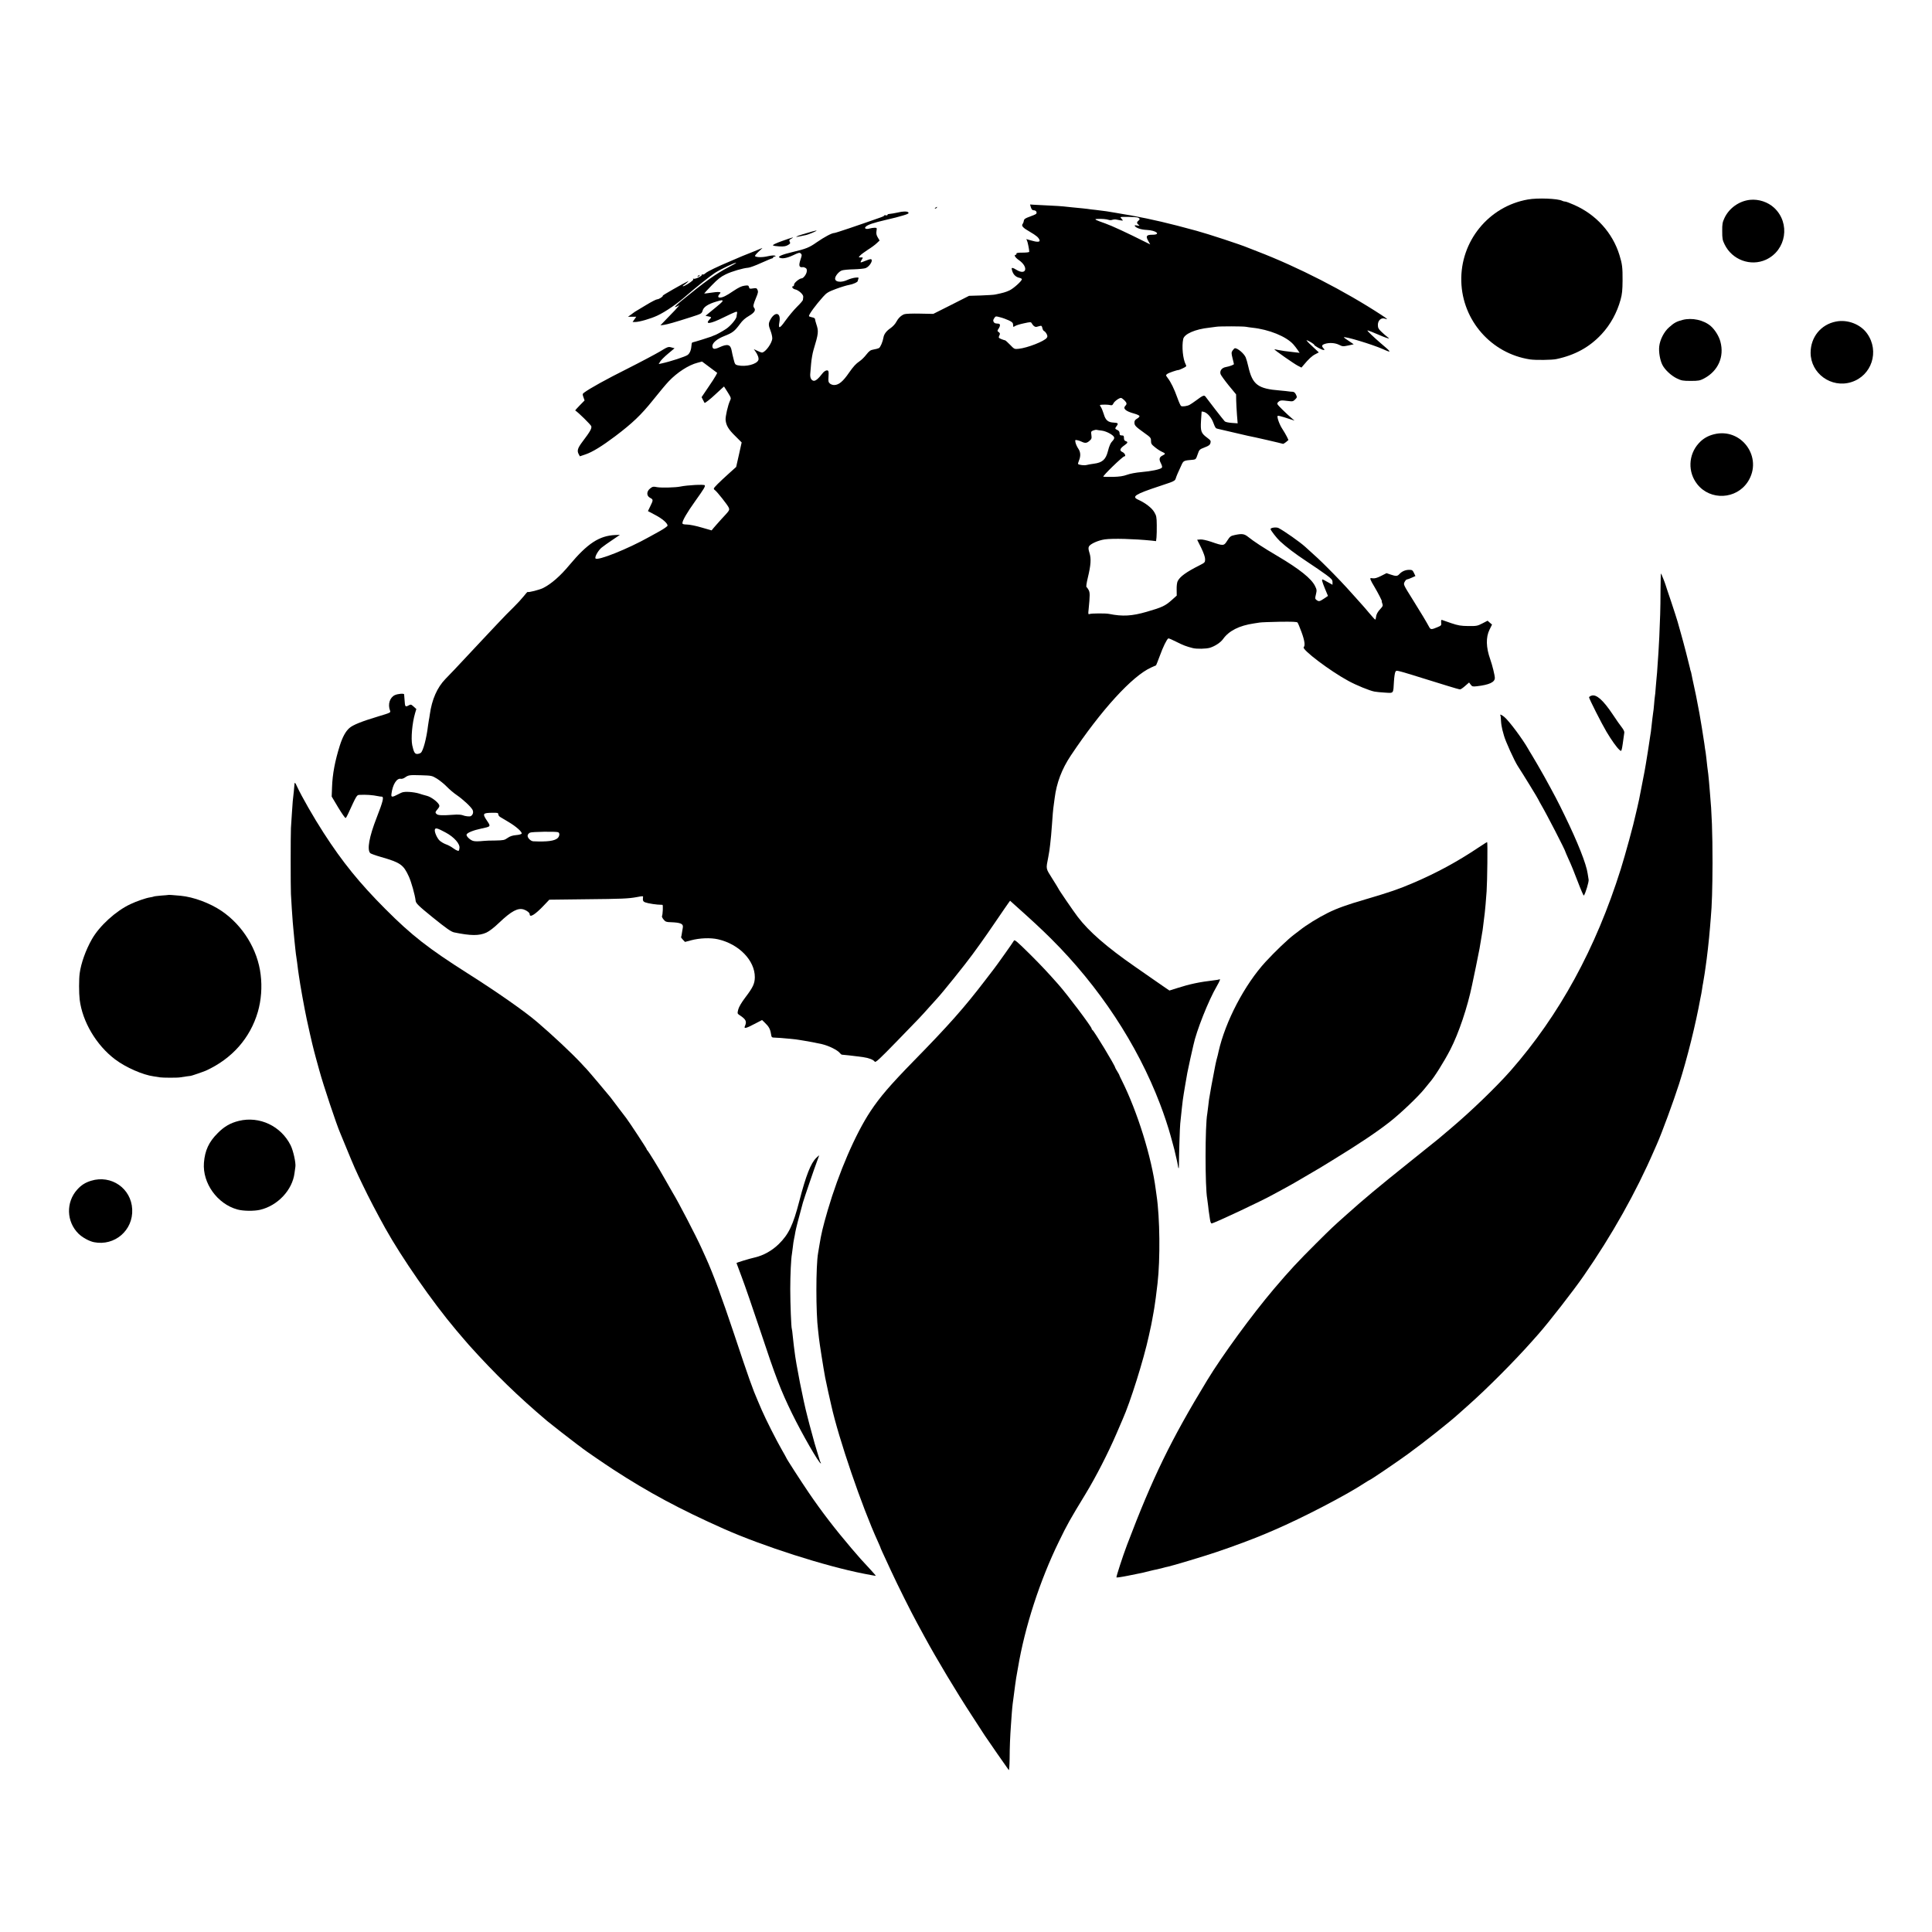
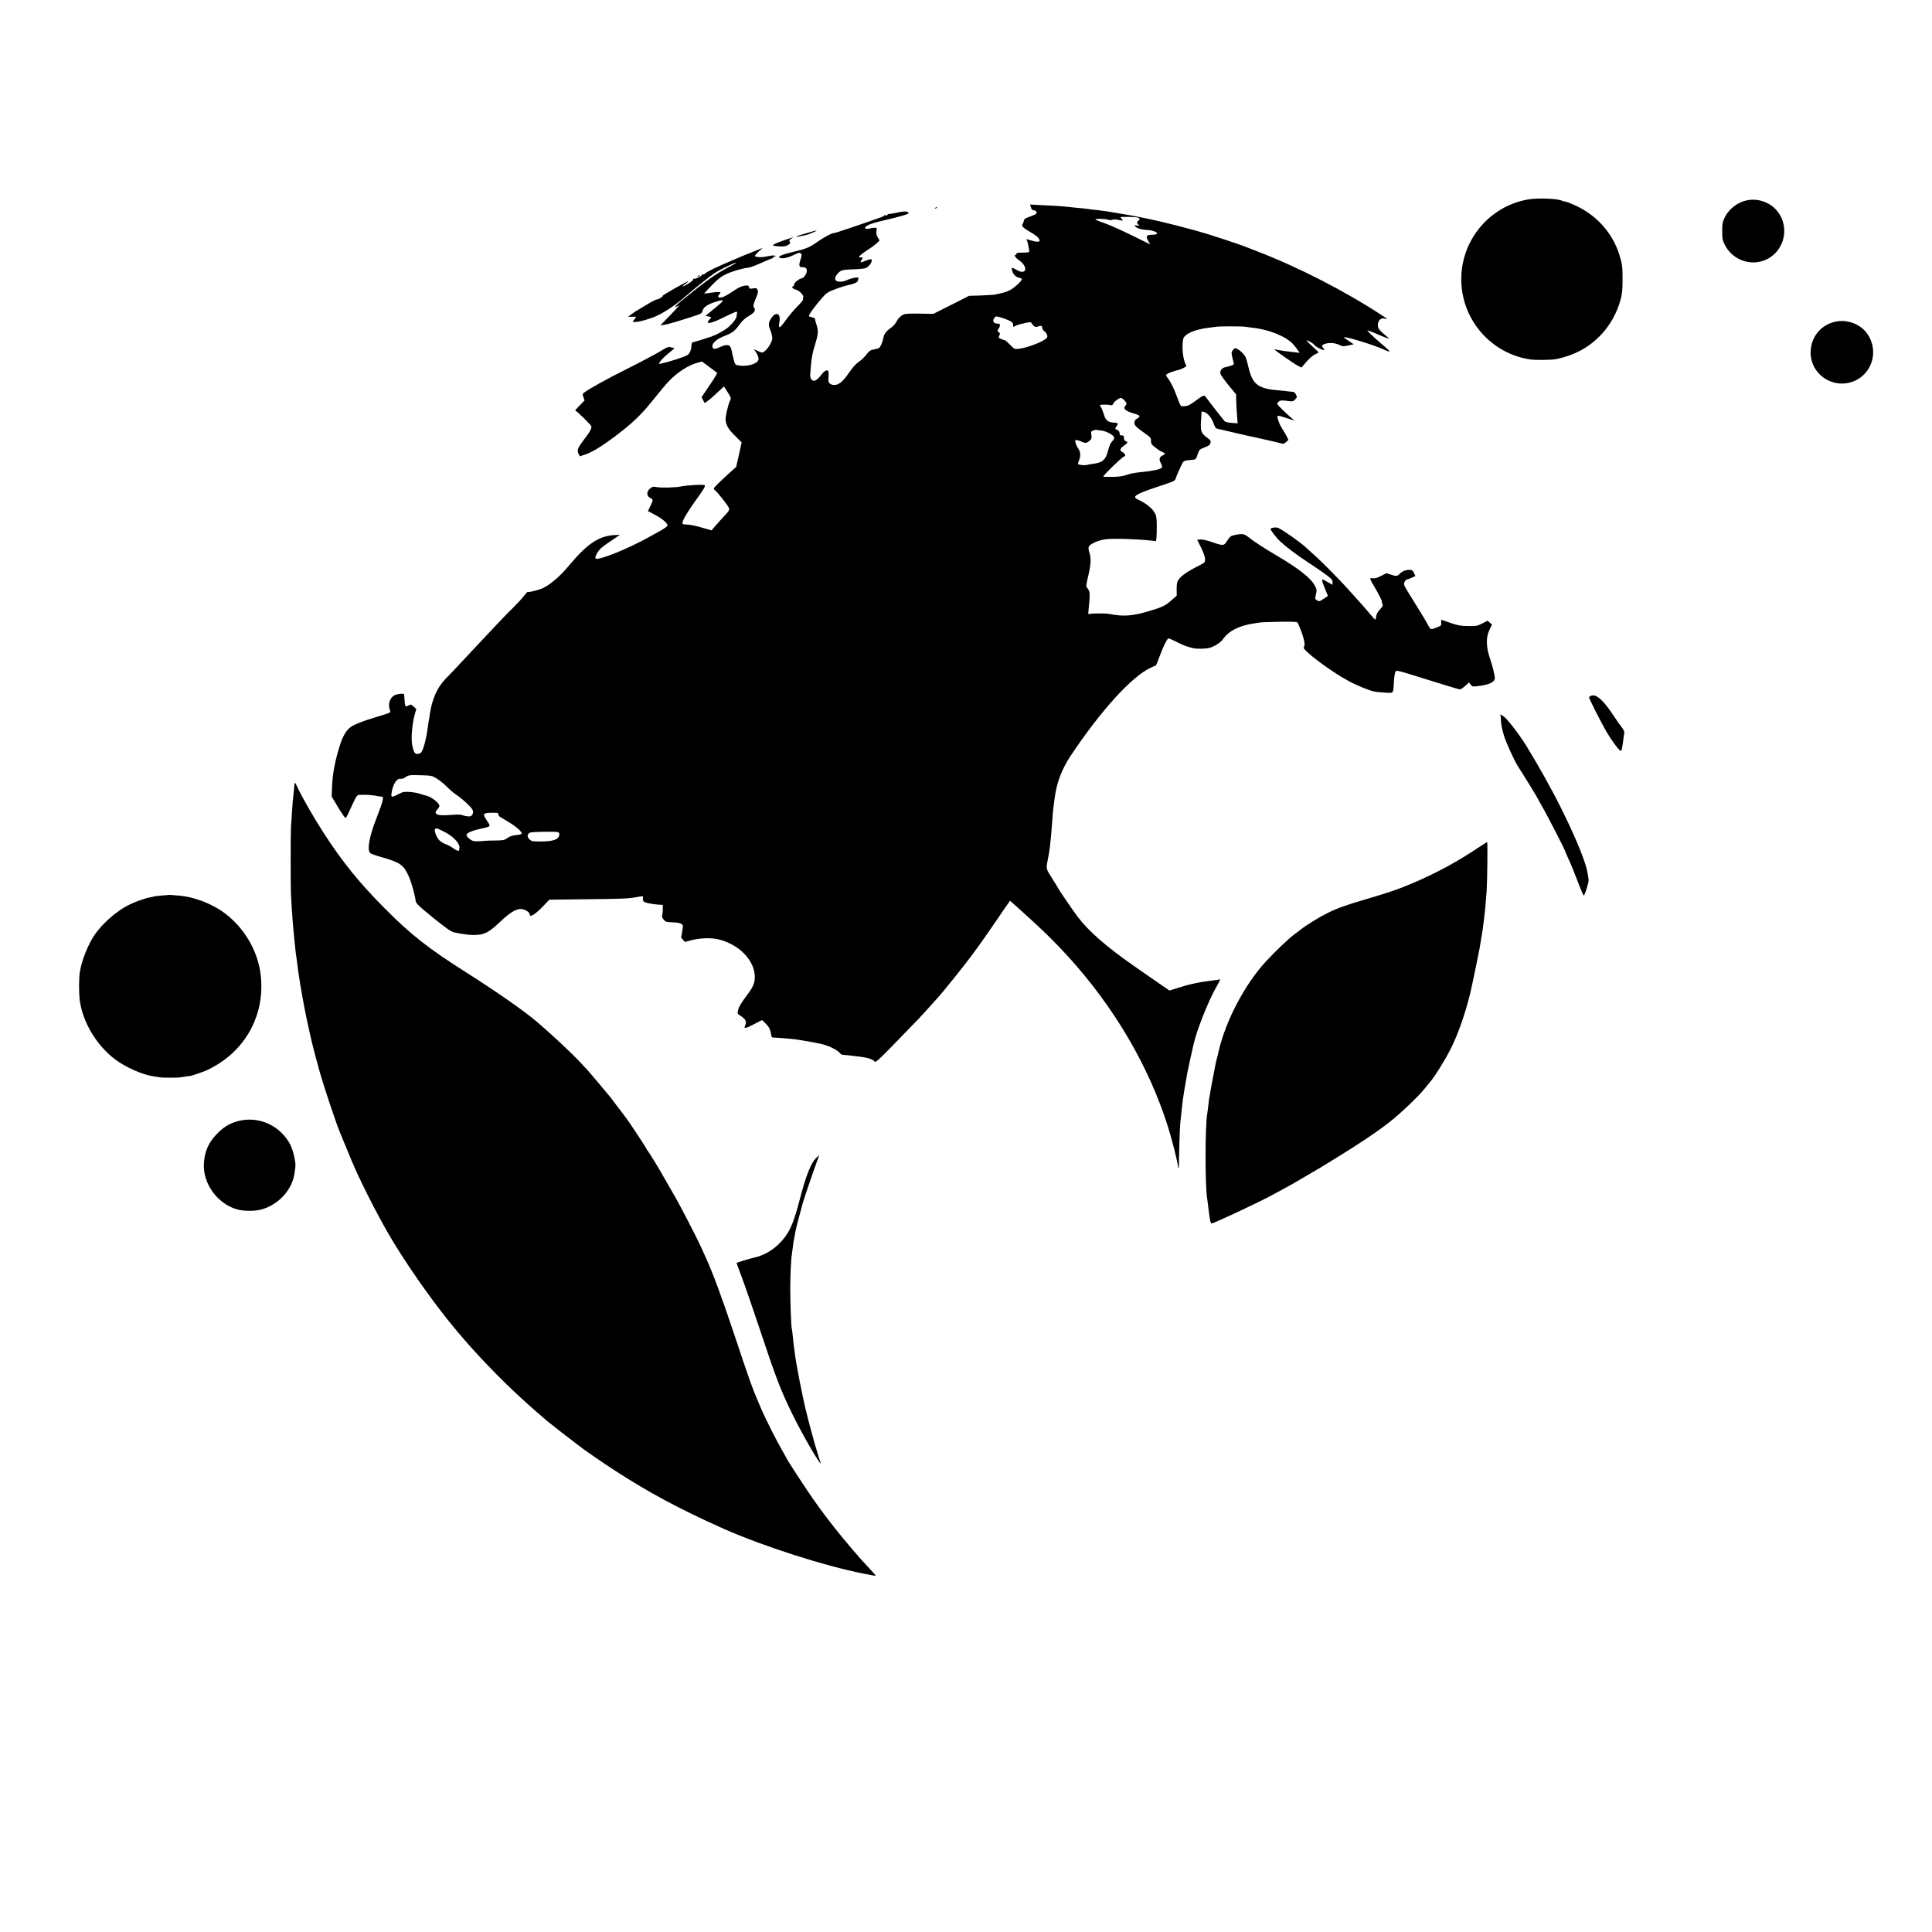
<svg xmlns="http://www.w3.org/2000/svg" version="1.0" width="2214pt" height="2214pt" viewBox="0 0 2214 2214" preserveAspectRatio="xMidYMid meet">
  <g transform="translate(0,2214) scale(0.1,-0.1)" fill="#000000" stroke="none">
    <path d="M17509 19854 c-450 -79 -776 -480 -763 -939 12 -449 345 -827 789 -894 63 -9 249 -7 300 4 214 45 382 138 519 286 101 109 176 245 217 394 18 64 22 109 23 220 1 150 -4 190 -36 293 -78 253 -266 462 -517 573 -47 21 -94 39 -104 39 -10 0 -26 4 -35 9 -49 26 -282 35 -393 15z" />
    <path d="M20055 19850 c-125 -13 -240 -95 -293 -208 -23 -49 -27 -70 -26 -152 0 -84 3 -102 28 -152 86 -176 297 -254 473 -174 234 108 283 419 94 595 -72 66 -176 101 -276 91z" />
    <path d="M11814 19763 c8 -25 17 -33 34 -33 25 0 40 -26 25 -41 -6 -6 -39 -20 -73 -32 -51 -18 -64 -27 -67 -46 -2 -14 -8 -30 -13 -36 -19 -22 2 -46 80 -90 78 -46 102 -66 113 -97 8 -23 -30 -24 -99 -3 -27 8 -50 15 -52 15 -1 0 2 -8 7 -17 8 -16 25 -100 26 -128 0 -6 -32 -10 -75 -10 -55 0 -74 -3 -72 -12 1 -7 -2 -13 -8 -13 -25 0 -6 -32 35 -60 115 -79 88 -183 -29 -111 -38 24 -55 27 -52 9 10 -57 41 -92 89 -102 15 -3 27 -10 27 -16 0 -20 -95 -106 -142 -128 -43 -20 -71 -28 -163 -47 -16 -4 -91 -8 -165 -11 l-135 -4 -205 -104 -205 -103 -153 3 c-90 2 -163 -1 -180 -7 -37 -14 -70 -47 -93 -91 -10 -20 -38 -50 -62 -67 -49 -33 -77 -70 -83 -109 -8 -48 -35 -112 -52 -121 -10 -5 -36 -12 -60 -16 -36 -6 -50 -15 -84 -58 -22 -29 -57 -63 -77 -76 -44 -30 -70 -59 -121 -131 -69 -101 -117 -141 -169 -142 -17 -1 -40 7 -51 17 -17 15 -19 27 -16 72 3 30 2 61 -1 69 -8 20 -43 8 -68 -25 -49 -64 -82 -90 -104 -84 -26 7 -39 36 -36 78 2 17 6 70 10 118 4 48 16 118 27 155 58 192 61 214 32 300 -8 23 -14 49 -14 56 0 8 -15 17 -35 20 -19 4 -35 10 -35 14 0 21 78 127 162 221 41 46 59 57 150 91 57 21 123 41 148 45 44 7 100 32 100 46 0 4 3 15 7 25 5 15 1 16 -38 12 -24 -3 -62 -14 -84 -24 -73 -35 -145 -28 -145 14 0 29 44 82 78 93 17 6 80 12 140 13 59 2 119 8 133 14 49 20 93 102 55 102 -8 0 -36 -9 -62 -20 -26 -11 -49 -19 -51 -16 -3 2 3 16 12 30 17 26 17 26 -10 26 -28 0 -28 0 -9 21 10 12 51 42 89 67 39 24 85 58 102 75 l33 31 -21 35 c-16 26 -19 45 -15 73 6 36 5 38 -21 38 -16 0 -42 -4 -59 -9 -39 -11 -64 1 -43 21 23 23 89 45 230 78 74 16 164 40 202 52 56 17 65 23 55 35 -11 13 -65 12 -118 -2 -19 -5 -91 -17 -107 -18 -7 0 -13 -5 -13 -10 0 -5 -9 -7 -21 -4 -12 3 -18 3 -14 -1 3 -3 -16 -14 -42 -23 -269 -95 -518 -179 -532 -179 -29 0 -114 -46 -201 -106 -86 -61 -124 -76 -281 -113 -114 -27 -167 -50 -148 -62 28 -18 86 -8 158 26 65 31 74 33 88 20 13 -14 13 -20 -1 -62 -27 -78 -20 -102 27 -94 4 1 16 -3 27 -9 14 -7 18 -18 15 -42 -4 -32 -39 -78 -59 -78 -24 0 -86 -51 -86 -70 0 -11 -4 -20 -10 -20 -23 0 -8 -29 18 -35 44 -9 100 -60 97 -87 -1 -13 -3 -28 -4 -35 0 -7 -31 -43 -69 -80 -37 -37 -96 -108 -131 -157 -68 -96 -84 -99 -69 -15 20 110 -53 124 -107 20 -20 -39 -19 -60 5 -121 11 -28 20 -67 20 -86 0 -53 -79 -163 -118 -164 -7 0 -31 9 -53 20 l-41 19 16 -22 c29 -40 44 -80 37 -102 -17 -49 -144 -82 -237 -61 -29 7 -33 12 -47 69 -9 34 -19 78 -22 97 -13 73 -46 83 -139 41 -56 -26 -78 -24 -82 6 -6 40 48 88 141 124 91 36 114 54 176 138 27 38 59 66 102 91 63 37 81 66 58 94 -13 16 -9 37 24 116 22 52 25 68 16 88 -10 21 -15 23 -52 17 -36 -6 -41 -5 -46 15 -5 20 -10 22 -52 16 -33 -4 -69 -22 -126 -60 -84 -57 -123 -76 -156 -76 -23 0 -25 17 -2 42 10 11 12 18 5 19 -7 1 -18 2 -24 3 -7 1 -46 -3 -85 -9 -40 -6 -73 -10 -73 -8 0 2 39 45 87 94 69 71 103 98 159 125 72 35 201 72 258 76 17 1 84 25 149 55 65 29 122 53 128 53 5 0 9 5 9 10 0 6 8 10 18 10 14 1 15 2 2 10 -10 5 -40 3 -80 -6 -62 -15 -133 -14 -148 1 -4 4 16 28 43 53 28 25 46 43 40 40 -5 -3 -53 -22 -105 -43 -52 -20 -108 -43 -125 -50 -16 -7 -73 -31 -126 -54 -164 -69 -273 -122 -296 -143 -12 -12 -27 -17 -34 -13 -7 5 -10 4 -6 -2 9 -14 -80 -56 -96 -47 -7 4 -9 4 -5 -1 4 -4 2 -12 -5 -19 -26 -25 -94 -66 -108 -66 -9 1 -7 4 6 12 21 12 67 54 50 46 -68 -33 -294 -162 -290 -166 8 -8 -43 -42 -64 -42 -11 0 -69 -30 -128 -66 -60 -36 -117 -71 -128 -77 -11 -7 -22 -15 -25 -18 -3 -3 -16 -13 -30 -22 l-24 -17 47 0 48 0 -21 -30 -21 -30 29 0 c48 0 177 37 254 73 96 45 228 136 332 228 90 79 279 230 329 262 71 45 235 123 243 115 1 -2 -36 -24 -84 -48 -151 -79 -270 -164 -550 -393 -71 -59 -87 -81 -40 -56 l23 12 -20 -24 c-11 -13 -25 -28 -30 -34 -6 -5 -46 -47 -89 -92 l-78 -81 39 5 c41 6 121 28 311 89 121 39 123 39 134 76 12 41 63 74 157 102 64 19 71 19 71 6 0 -8 -22 -28 -156 -137 l-39 -32 33 -7 c38 -8 38 -8 12 -36 -55 -59 11 -50 155 21 66 33 130 62 143 66 19 5 21 3 18 -17 -3 -13 -5 -28 -5 -34 -2 -29 -69 -109 -120 -143 -47 -31 -121 -72 -141 -76 -3 -1 -17 -7 -31 -13 -23 -9 -185 -60 -214 -66 -5 -1 -10 -13 -10 -27 -4 -58 -18 -95 -44 -116 -24 -19 -201 -77 -300 -98 l-33 -7 17 28 c9 16 50 57 91 91 l74 62 -37 10 c-34 10 -42 7 -132 -48 -53 -31 -220 -120 -371 -196 -244 -122 -433 -227 -496 -274 -20 -15 -20 -19 -8 -53 l13 -37 -55 -56 c-31 -31 -54 -58 -52 -59 31 -18 180 -164 184 -181 6 -26 -13 -60 -100 -175 -58 -77 -66 -106 -43 -147 l12 -22 65 22 c79 27 187 93 340 208 198 150 296 243 433 414 70 88 151 185 181 216 96 101 227 186 329 212 l52 14 87 -65 87 -65 -16 -31 c-9 -17 -49 -80 -90 -139 l-73 -108 16 -32 c9 -18 17 -33 18 -34 4 -5 72 48 121 95 28 26 62 57 76 70 l26 23 42 -66 c40 -65 41 -67 26 -98 -24 -52 -53 -180 -50 -219 6 -64 34 -110 110 -184 l74 -74 -31 -140 -32 -141 -80 -72 c-115 -104 -176 -164 -176 -176 0 -5 6 -14 13 -18 21 -13 148 -173 158 -200 11 -30 12 -29 -86 -134 -38 -43 -79 -88 -90 -102 l-20 -25 -115 33 c-63 19 -139 34 -167 34 -41 1 -53 5 -53 16 0 30 53 121 145 250 102 143 119 171 111 184 -8 12 -200 2 -281 -15 -52 -11 -216 -15 -262 -7 -47 9 -54 8 -82 -14 -44 -34 -44 -86 -1 -108 37 -19 37 -25 2 -96 l-27 -56 83 -44 c81 -42 142 -95 142 -122 0 -7 -39 -35 -87 -62 -49 -27 -104 -57 -123 -68 -244 -137 -596 -278 -616 -246 -11 18 34 96 72 125 21 17 77 57 124 88 l84 57 -54 -2 c-182 -8 -317 -96 -523 -342 -106 -128 -209 -218 -304 -266 -41 -20 -168 -53 -176 -44 -2 2 -23 -20 -45 -49 -23 -29 -74 -85 -114 -124 -40 -38 -128 -128 -195 -200 -66 -71 -144 -154 -173 -184 -66 -70 -263 -280 -313 -334 -21 -22 -67 -70 -102 -106 -96 -99 -156 -236 -180 -410 -3 -25 -8 -52 -10 -60 -2 -8 -6 -37 -10 -65 -17 -145 -56 -292 -83 -312 -9 -7 -28 -13 -42 -13 -27 0 -39 22 -56 100 -16 79 -1 251 32 365 l15 50 -31 28 c-29 26 -32 27 -60 12 -36 -19 -39 -15 -44 65 -2 30 -5 58 -5 63 -2 13 -72 7 -107 -9 -58 -28 -82 -106 -54 -178 8 -22 4 -24 -133 -65 -193 -58 -292 -98 -332 -133 -44 -38 -79 -102 -111 -202 -55 -176 -84 -325 -89 -476 l-4 -108 75 -126 c42 -69 80 -124 85 -120 5 3 19 26 30 52 93 203 98 212 126 213 81 4 150 -1 218 -15 11 -3 28 -5 39 -5 28 -1 17 -50 -58 -242 -85 -217 -112 -366 -73 -406 7 -6 61 -26 121 -43 226 -65 259 -89 321 -224 29 -64 70 -210 78 -278 3 -30 33 -59 197 -192 155 -125 210 -164 245 -171 189 -39 286 -40 369 -2 34 16 88 57 148 115 139 132 214 172 282 149 35 -12 66 -37 66 -54 0 -43 64 -3 165 104 l60 63 415 5 c420 4 491 7 589 25 69 13 72 13 70 -2 -6 -47 1 -55 59 -68 31 -7 80 -14 107 -16 28 -1 53 -3 57 -3 8 -1 3 -115 -6 -129 -3 -6 5 -23 19 -40 21 -25 31 -29 82 -30 112 -4 146 -18 138 -61 -2 -14 -7 -44 -11 -66 -3 -22 -7 -42 -9 -44 -2 -2 7 -15 20 -29 l25 -26 67 18 c101 27 224 32 312 12 240 -55 422 -243 421 -435 -1 -72 -21 -116 -108 -230 -46 -61 -74 -109 -82 -139 -11 -44 -10 -48 11 -62 79 -52 90 -74 64 -132 -12 -29 17 -22 111 28 l87 45 34 -33 c43 -41 59 -70 68 -125 7 -42 7 -43 48 -44 48 -2 63 -3 171 -13 43 -4 88 -9 100 -12 11 -2 38 -6 61 -10 37 -5 150 -27 203 -39 81 -19 182 -69 209 -105 6 -8 15 -15 20 -16 14 0 147 -15 173 -19 14 -2 48 -6 75 -10 60 -8 114 -29 129 -51 10 -13 51 25 258 238 265 272 270 278 368 388 36 40 74 82 85 94 58 61 329 398 408 507 9 13 50 69 90 124 40 55 126 179 191 275 66 96 126 185 135 196 l16 22 40 -36 c215 -192 312 -282 429 -398 552 -549 987 -1208 1249 -1894 46 -119 97 -274 123 -370 9 -30 22 -80 30 -110 9 -30 17 -66 20 -80 3 -14 9 -41 14 -60 5 -19 12 -53 16 -75 8 -55 14 -57 14 -4 0 92 10 436 15 474 2 22 6 65 10 95 3 30 7 69 9 85 2 17 7 55 10 86 4 31 16 107 27 170 11 63 22 128 25 144 3 17 19 91 35 165 17 74 32 144 35 154 33 160 174 515 268 675 34 59 45 87 29 78 -5 -3 -33 -8 -63 -11 -164 -19 -280 -44 -417 -88 l-92 -29 -73 50 c-40 28 -80 56 -88 61 -12 9 -159 111 -233 162 -323 224 -529 403 -658 573 -48 63 -219 313 -219 320 0 2 -32 54 -71 116 -77 123 -74 105 -46 249 8 41 18 104 21 140 4 36 9 83 11 105 2 22 7 78 10 125 6 94 13 177 21 230 3 19 7 53 10 75 22 174 82 333 185 487 349 523 704 911 919 1008 30 13 57 25 58 26 2 1 21 51 43 109 36 100 79 188 97 199 5 3 46 -15 93 -39 72 -37 116 -54 189 -72 44 -11 151 -9 195 4 58 18 122 60 150 99 68 96 186 155 355 180 19 3 49 7 65 10 17 3 119 7 227 9 148 2 200 0 207 -9 6 -7 26 -56 46 -110 36 -98 43 -154 25 -172 -26 -26 307 -277 514 -388 90 -49 242 -111 296 -121 19 -4 74 -9 122 -12 101 -6 94 -16 102 130 3 48 10 96 16 107 10 18 11 18 78 0 37 -10 139 -41 227 -69 88 -27 219 -68 291 -90 72 -23 138 -41 146 -41 7 0 34 18 58 40 l45 39 18 -24 c17 -23 24 -24 70 -19 141 16 207 46 207 95 0 30 -28 144 -53 215 -48 135 -51 251 -8 338 l29 59 -26 22 -25 22 -60 -31 c-56 -29 -67 -31 -161 -30 -86 1 -115 6 -196 33 -52 18 -100 34 -106 37 -8 3 -11 -6 -9 -29 4 -33 2 -36 -47 -56 -64 -27 -74 -26 -90 3 -31 58 -93 162 -192 320 -104 166 -105 169 -90 197 8 16 20 29 27 29 6 0 31 9 55 20 l42 19 -17 36 c-15 31 -21 35 -55 35 -44 0 -84 -18 -112 -49 -23 -25 -38 -26 -100 -5 l-47 16 -63 -32 c-46 -23 -72 -30 -95 -27 -29 5 -31 3 -25 -16 4 -11 23 -48 44 -81 41 -69 91 -166 85 -166 -3 0 0 -12 6 -27 8 -23 6 -30 -19 -57 -36 -38 -51 -67 -54 -100 -1 -15 -5 -26 -9 -26 -3 0 -33 33 -67 73 -33 39 -68 81 -79 92 -10 11 -57 63 -103 115 -105 118 -189 206 -305 322 -76 76 -118 116 -249 233 -61 55 -236 178 -304 214 -25 13 -92 5 -92 -12 0 -13 70 -103 107 -138 76 -70 172 -143 308 -233 83 -55 183 -123 223 -153 62 -46 72 -58 72 -84 l0 -30 -54 30 c-29 17 -56 31 -60 31 -12 0 -5 -26 28 -107 l34 -82 -46 -31 c-51 -34 -59 -35 -86 -15 -17 13 -17 19 -6 64 11 46 10 55 -10 95 -41 85 -178 195 -430 344 -162 95 -274 169 -336 219 -45 36 -71 40 -154 22 -47 -10 -55 -16 -86 -64 -39 -62 -42 -63 -186 -13 -51 17 -101 28 -122 26 l-37 -3 46 -92 c29 -61 45 -106 45 -131 0 -36 -2 -39 -65 -71 -151 -76 -223 -128 -249 -180 -8 -15 -13 -55 -12 -96 l1 -70 -58 -52 c-74 -66 -110 -83 -287 -134 -169 -49 -276 -55 -430 -24 -38 8 -203 7 -223 -1 -17 -6 -18 -1 -12 52 16 161 16 193 1 222 -9 17 -20 32 -25 34 -6 2 0 47 15 108 35 145 40 218 19 284 -13 41 -14 58 -6 74 16 30 106 70 181 81 91 13 335 6 536 -14 l52 -6 5 43 c2 24 4 88 3 143 -1 90 -4 105 -29 147 -28 48 -102 105 -184 142 -79 35 -35 63 247 156 163 54 175 59 183 86 9 29 27 72 68 159 22 47 26 48 134 57 27 3 32 9 49 60 19 56 21 58 80 81 48 18 61 28 67 50 7 25 3 31 -41 64 -66 49 -74 73 -67 191 4 53 7 100 7 104 0 4 13 2 30 -3 40 -14 84 -66 105 -125 22 -58 26 -63 51 -68 35 -8 118 -27 219 -51 55 -13 111 -26 125 -29 62 -11 395 -88 402 -92 3 -2 19 7 35 20 l28 24 -18 38 c-10 21 -34 61 -52 89 -33 49 -65 139 -53 150 3 3 34 -4 69 -15 35 -12 78 -25 94 -30 l30 -10 -33 28 c-19 15 -65 58 -104 96 -68 68 -69 69 -51 88 22 22 36 23 114 13 51 -7 58 -5 80 17 24 24 24 27 10 57 -11 22 -22 31 -40 32 -14 0 -34 2 -45 4 -10 2 -53 6 -95 10 -257 20 -318 66 -366 275 -9 41 -23 89 -30 105 -20 45 -91 105 -123 105 -5 0 -17 -12 -27 -26 -15 -23 -15 -30 -1 -88 9 -34 16 -65 16 -68 0 -8 -49 -26 -92 -34 -47 -8 -73 -43 -61 -81 5 -14 47 -72 93 -129 l85 -103 1 -68 c1 -37 5 -112 9 -166 l8 -98 -68 5 c-38 3 -73 10 -80 18 -19 20 -198 251 -216 277 -18 28 -30 24 -114 -39 -27 -20 -60 -42 -73 -49 -28 -15 -84 -23 -98 -13 -6 4 -25 46 -42 94 -36 101 -74 179 -110 226 -24 32 -24 33 -6 47 17 13 110 45 130 45 4 0 27 9 51 21 39 19 42 23 31 42 -33 62 -47 207 -29 292 12 58 137 113 298 130 32 4 69 9 83 11 34 6 309 6 340 -1 14 -3 45 -7 70 -10 192 -20 389 -100 471 -191 14 -16 36 -44 49 -63 l23 -34 -61 7 c-94 10 -143 17 -187 26 -22 5 -40 8 -41 7 -5 -5 227 -167 267 -187 l43 -22 24 28 c59 71 97 106 135 125 l40 21 -79 74 c-44 40 -70 70 -59 66 30 -11 85 -45 85 -53 0 -11 87 -59 106 -59 16 0 16 1 1 18 -24 27 -21 39 14 51 50 17 118 13 164 -10 40 -20 46 -20 105 -8 l63 14 -56 38 c-31 20 -57 39 -57 41 0 18 325 -80 449 -135 105 -47 102 -40 -33 74 -75 65 -146 132 -146 140 0 5 67 -21 175 -68 17 -7 41 -16 55 -20 24 -6 24 -5 -5 17 -16 12 -47 39 -67 59 -32 30 -38 44 -38 77 0 51 39 85 79 71 43 -16 32 -4 -37 41 -424 277 -956 550 -1422 729 -47 18 -94 37 -105 41 -87 37 -462 160 -595 196 -314 86 -503 130 -745 175 -33 6 -73 13 -90 15 -16 3 -52 9 -80 14 -84 15 -142 24 -240 35 -33 3 -73 8 -90 11 -30 4 -61 7 -185 19 -36 3 -78 8 -95 10 -16 2 -88 7 -160 10 -71 4 -150 8 -176 9 l-45 3 10 -34z m1224 -116 c26 -10 28 -20 7 -37 -20 -16 -19 -30 3 -47 15 -12 13 -13 -17 -7 -23 4 -31 3 -27 -5 15 -24 72 -43 138 -46 109 -5 167 -55 63 -55 -68 0 -78 -16 -46 -72 l22 -39 -48 24 c-213 107 -392 190 -466 216 -48 16 -95 35 -105 40 -14 9 -12 11 13 12 50 3 105 -2 128 -10 12 -5 32 -5 44 0 12 4 32 6 45 3 84 -16 83 -17 65 4 -9 10 -17 20 -17 23 0 7 174 4 198 -4z m-1476 -1179 c39 -19 47 -28 48 -51 0 -26 1 -27 23 -13 12 8 57 22 101 31 72 16 80 16 88 2 17 -31 40 -48 59 -42 10 3 28 7 38 10 15 5 21 -1 26 -24 3 -16 12 -32 20 -35 8 -3 21 -18 29 -33 11 -22 11 -32 2 -44 -28 -40 -221 -115 -321 -126 -50 -5 -51 -5 -100 46 -27 28 -53 51 -57 51 -5 0 -24 7 -43 14 -33 14 -34 17 -23 41 10 21 9 27 -7 39 -18 13 -18 15 -2 39 23 35 21 57 -3 58 -39 3 -43 4 -53 20 -8 13 -6 24 6 42 16 25 17 25 69 11 29 -7 74 -24 100 -36z m1322 -914 c29 -29 32 -44 14 -62 -34 -34 -1 -64 101 -92 30 -8 56 -21 59 -27 2 -7 -10 -21 -27 -30 -23 -13 -31 -25 -31 -45 0 -34 13 -47 112 -118 73 -52 78 -57 78 -92 0 -33 6 -42 49 -76 26 -21 62 -44 80 -51 37 -16 39 -24 7 -39 -41 -19 -48 -43 -23 -90 15 -31 18 -45 10 -53 -18 -18 -118 -39 -233 -49 -60 -5 -131 -18 -165 -31 -44 -16 -87 -22 -160 -24 -55 -1 -105 0 -111 2 -14 5 221 233 240 233 22 0 7 36 -20 49 -39 17 -32 41 24 80 37 26 40 37 12 46 -14 4 -20 15 -20 36 0 24 -4 29 -25 29 -20 0 -25 5 -25 25 0 17 -8 29 -25 37 -29 13 -30 17 -10 44 24 31 18 39 -32 41 -65 3 -94 27 -114 97 -10 31 -24 68 -33 81 -16 24 -16 25 11 27 39 2 74 1 99 -5 16 -4 24 1 33 19 10 24 65 64 87 64 6 0 23 -12 38 -26z m-256 -349 c53 -7 135 -52 140 -78 2 -9 -4 -24 -13 -33 -28 -29 -42 -57 -60 -129 -24 -92 -64 -127 -160 -139 -27 -3 -63 -10 -80 -14 -27 -8 -89 -1 -101 11 -2 2 3 20 11 40 21 52 19 97 -9 137 -13 19 -27 50 -31 68 -6 31 -5 32 18 28 13 -2 38 -10 53 -18 40 -19 58 -17 90 11 23 20 26 28 21 65 -6 39 -4 43 21 53 15 6 33 9 40 7 7 -2 34 -6 60 -9z m-7621 -3988 c32 -20 83 -61 113 -92 30 -31 82 -75 115 -97 70 -48 161 -132 180 -168 13 -26 6 -56 -19 -72 -13 -8 -63 -3 -98 11 -16 6 -59 8 -105 4 -121 -9 -171 -7 -188 7 -20 17 -19 24 11 59 20 24 23 34 15 50 -20 36 -92 89 -139 101 -26 6 -67 19 -92 27 -25 8 -76 16 -113 18 -59 3 -75 -1 -122 -26 -72 -38 -85 -38 -79 4 13 106 61 183 108 172 11 -2 31 4 45 14 42 29 50 31 183 27 125 -4 127 -4 185 -39z m703 -408 c0 -10 10 -25 23 -32 12 -8 56 -34 97 -58 84 -50 154 -112 148 -131 -3 -8 -28 -15 -64 -18 -42 -4 -70 -13 -98 -33 -35 -25 -47 -27 -140 -29 -56 0 -112 -2 -126 -4 -73 -7 -107 -7 -130 0 -36 12 -80 55 -73 73 8 21 79 49 169 68 110 23 110 23 66 88 -56 83 -51 91 57 93 63 1 71 -1 71 -17z m-602 -210 c97 -52 166 -131 157 -179 -2 -8 -4 -18 -4 -22 -2 -16 -28 -7 -68 22 -22 17 -60 37 -84 45 -24 9 -56 28 -71 42 -32 31 -63 105 -54 128 8 21 29 15 124 -36z m1288 4 c21 -8 17 -47 -6 -68 -36 -32 -118 -43 -278 -36 -32 1 -72 44 -65 69 2 11 14 24 26 30 22 11 297 15 323 5z" />
    <path d="M10720 19760 c-9 -6 -10 -10 -3 -10 6 0 15 5 18 10 8 12 4 12 -15 0z" />
    <path d="M9300 19485 c-25 -7 -72 -21 -105 -31 -69 -20 -96 -37 -39 -24 22 5 55 12 74 15 34 6 145 53 125 53 -5 0 -30 -6 -55 -13z" />
    <path d="M8962 19378 c-70 -25 -110 -44 -104 -50 5 -5 39 -10 76 -12 50 -2 73 2 96 16 26 15 29 21 20 38 -9 16 -6 22 17 34 46 25 14 17 -105 -26z" />
    <path d="M8000 18980 c-9 -6 -10 -10 -3 -10 6 0 15 5 18 10 8 12 4 12 -15 0z" />
-     <path d="M19282 18474 c-69 -18 -97 -33 -154 -84 -58 -50 -106 -143 -114 -221 -7 -63 9 -156 36 -210 29 -57 100 -123 165 -155 54 -26 70 -29 160 -29 90 0 105 3 153 28 161 85 234 249 187 422 -16 62 -63 137 -110 178 -81 70 -215 99 -323 71z" />
    <path d="M21039 18455 c-173 -34 -290 -179 -290 -357 0 -238 237 -409 466 -337 234 73 326 353 182 556 -75 107 -225 165 -358 138z" />
-     <path d="M19640 17163 c-71 -18 -128 -52 -174 -104 -119 -131 -126 -330 -16 -468 150 -190 448 -175 580 29 178 276 -73 624 -390 543z" />
-     <path d="M19029 15384 c0 -104 -2 -232 -4 -284 -4 -143 -16 -400 -20 -440 -2 -19 -6 -84 -10 -145 -4 -60 -8 -123 -11 -140 -2 -16 -6 -68 -10 -114 -3 -46 -7 -93 -10 -104 -2 -11 -6 -52 -9 -91 -3 -39 -8 -83 -11 -97 -5 -36 -12 -93 -19 -159 -3 -30 -9 -80 -15 -110 -5 -30 -12 -75 -15 -100 -3 -25 -8 -57 -11 -72 -9 -59 -15 -95 -24 -148 -5 -30 -11 -66 -14 -80 -2 -14 -16 -86 -31 -160 -15 -74 -29 -146 -31 -159 -3 -12 -12 -53 -20 -90 -9 -36 -17 -73 -19 -81 -23 -111 -119 -462 -171 -628 -287 -912 -703 -1673 -1263 -2312 -166 -188 -457 -469 -696 -670 -60 -51 -121 -102 -135 -114 -14 -11 -162 -131 -330 -265 -367 -294 -511 -414 -720 -601 -155 -138 -166 -148 -344 -325 -214 -213 -307 -313 -487 -525 -251 -296 -591 -761 -765 -1047 -417 -686 -625 -1114 -919 -1888 -50 -132 -126 -367 -121 -372 3 -3 65 6 138 21 73 15 144 29 158 32 14 3 52 12 85 21 33 8 71 17 85 19 14 3 43 10 65 16 22 6 47 13 57 14 46 9 414 119 558 168 186 62 445 159 565 211 17 7 64 27 105 45 314 135 817 396 1023 532 32 21 61 38 63 38 9 0 313 206 439 298 191 139 467 358 575 455 19 18 73 66 120 107 209 185 527 504 727 730 22 25 53 61 71 80 117 132 406 503 521 670 324 467 599 957 806 1435 10 22 23 54 31 70 59 133 191 492 256 695 94 295 189 678 244 980 4 19 8 44 11 55 2 11 6 36 9 55 2 19 7 46 10 60 6 33 11 66 19 115 3 22 7 54 10 70 16 105 40 315 51 455 3 41 8 91 9 110 13 140 19 333 20 630 0 348 -8 575 -30 810 -3 36 -8 90 -10 120 -3 30 -7 70 -9 90 -3 19 -8 58 -11 85 -9 86 -15 136 -19 164 -3 14 -10 60 -15 101 -11 75 -45 288 -56 345 -33 175 -48 253 -65 325 -10 47 -22 100 -25 119 -3 19 -8 37 -10 41 -2 3 -6 17 -8 31 -8 39 -77 306 -104 399 -13 47 -31 108 -38 135 -8 28 -41 131 -74 230 -34 99 -63 187 -65 195 -6 22 -47 124 -52 129 -2 2 -4 -81 -5 -185z" />
    <path d="M18238 14168 c-16 -5 -28 -14 -28 -19 0 -16 144 -301 200 -395 56 -94 116 -179 148 -207 27 -24 24 -33 56 198 2 11 -11 38 -29 60 -18 22 -64 88 -103 147 -110 165 -189 235 -244 216z" />
    <path d="M17194 13942 c3 -5 6 -33 7 -63 1 -30 9 -76 16 -104 8 -27 16 -57 18 -65 15 -59 119 -289 159 -350 59 -90 236 -379 236 -385 0 -2 13 -26 28 -52 66 -112 282 -531 282 -547 0 -3 18 -43 39 -90 22 -46 68 -159 102 -250 35 -92 66 -163 69 -159 18 20 60 161 55 183 -3 14 -8 45 -11 69 -15 109 -114 360 -265 669 -77 159 -115 231 -234 447 -33 60 -128 223 -147 253 -10 15 -25 41 -34 57 -63 112 -219 322 -274 368 -30 26 -57 36 -46 19z" />
    <path d="M3374 13148 c-1 -13 -4 -48 -7 -78 -10 -80 -15 -133 -22 -250 -4 -58 -8 -134 -11 -170 -4 -76 -4 -682 0 -755 2 -27 7 -104 10 -170 4 -66 9 -136 11 -155 2 -19 6 -69 10 -110 4 -41 8 -88 10 -105 2 -16 7 -59 10 -95 4 -36 8 -72 10 -80 1 -8 6 -40 10 -70 3 -30 8 -66 10 -80 2 -14 7 -45 10 -70 14 -104 65 -384 90 -500 42 -190 35 -161 63 -280 11 -47 30 -119 41 -160 12 -41 30 -106 40 -145 46 -170 199 -627 240 -720 5 -11 35 -83 66 -160 95 -231 109 -263 192 -435 69 -144 164 -326 258 -495 189 -339 540 -845 811 -1166 22 -25 58 -68 81 -95 24 -28 55 -64 69 -80 297 -330 562 -587 894 -868 34 -29 283 -223 345 -269 28 -20 55 -40 60 -45 27 -22 253 -177 356 -244 398 -259 762 -455 1264 -678 448 -199 1160 -427 1605 -514 14 -2 49 -9 79 -15 30 -6 55 -10 57 -9 1 2 -25 32 -58 68 -104 111 -131 142 -219 245 -190 223 -346 426 -492 641 -89 131 -257 391 -257 399 0 2 -23 43 -51 92 -61 105 -184 349 -229 453 -17 41 -38 89 -45 105 -59 134 -106 267 -275 775 -135 404 -238 684 -318 860 -16 36 -39 88 -52 115 -61 136 -271 540 -330 635 -9 15 -56 97 -100 175 -58 105 -185 310 -192 313 -4 2 -8 8 -8 14 0 7 -195 304 -232 353 -5 6 -40 53 -80 105 -39 52 -85 113 -102 135 -31 39 -247 295 -276 326 -8 8 -34 35 -56 60 -117 125 -323 318 -506 475 -143 123 -463 347 -798 559 -452 287 -643 436 -945 739 -294 295 -490 536 -706 871 -111 171 -253 419 -305 532 -21 48 -30 53 -30 21z" />
    <path d="M16945 12429 c-245 -164 -481 -292 -750 -407 -174 -74 -262 -104 -543 -187 -226 -66 -330 -104 -433 -155 -113 -56 -249 -140 -330 -205 -14 -11 -40 -31 -59 -45 -73 -55 -213 -189 -326 -311 -241 -262 -462 -684 -540 -1031 -2 -10 -6 -26 -8 -36 -2 -9 -9 -35 -15 -57 -5 -22 -13 -55 -16 -73 -3 -18 -12 -63 -19 -100 -12 -57 -35 -185 -51 -282 -2 -14 -7 -51 -10 -83 -4 -32 -8 -68 -10 -79 -26 -134 -26 -841 -1 -974 2 -11 7 -48 11 -84 4 -36 8 -72 10 -80 1 -8 6 -39 10 -67 4 -34 12 -53 20 -53 26 0 583 262 710 334 11 6 65 35 120 65 55 29 165 92 245 140 80 47 150 88 155 91 6 3 21 12 35 21 14 9 79 49 145 89 276 169 481 306 629 422 125 97 335 298 402 383 21 27 47 59 57 70 51 56 166 239 237 377 97 188 198 489 250 743 4 22 15 72 23 110 9 39 18 82 20 95 3 14 12 59 20 100 9 41 19 91 22 110 3 19 7 46 10 60 3 14 7 41 10 60 3 19 8 46 10 60 3 14 7 41 9 60 13 112 18 148 21 170 4 28 13 137 21 245 8 115 13 565 6 565 -4 0 -47 -28 -97 -61z" />
    <path d="M1927 11884 c-1 -1 -37 -4 -80 -7 -43 -4 -81 -8 -85 -11 -4 -2 -24 -7 -45 -10 -45 -7 -153 -44 -222 -77 -166 -77 -355 -249 -442 -402 -71 -125 -124 -274 -140 -391 -9 -67 -9 -226 0 -301 31 -253 191 -523 406 -685 122 -92 317 -178 444 -195 27 -4 59 -9 70 -11 26 -5 204 -6 232 0 30 5 120 18 120 17 0 -3 151 49 175 60 298 136 507 372 595 674 38 132 50 282 32 426 -34 287 -204 564 -448 730 -133 90 -321 160 -469 174 -87 8 -140 12 -143 9z" />
-     <path d="M11617 11357 c-4 -11 -202 -289 -226 -319 -6 -7 -52 -67 -102 -133 -238 -311 -416 -513 -821 -926 -270 -277 -384 -410 -493 -574 -174 -264 -362 -700 -490 -1135 -55 -190 -74 -269 -95 -400 -6 -36 -13 -76 -15 -90 -26 -146 -26 -687 0 -885 2 -16 7 -57 10 -90 5 -50 51 -344 71 -450 3 -16 19 -91 35 -165 17 -74 32 -142 34 -150 85 -385 353 -1167 534 -1563 17 -37 31 -70 31 -72 0 -5 18 -44 120 -264 80 -173 227 -467 300 -601 31 -58 71 -130 87 -160 137 -252 364 -631 542 -903 75 -115 141 -216 146 -225 19 -30 267 -387 275 -396 5 -5 9 54 10 130 1 139 5 244 15 384 3 41 8 104 10 140 3 36 7 83 10 105 3 22 8 56 10 75 11 87 26 199 30 221 3 13 12 67 21 119 78 466 251 999 469 1445 98 202 127 252 305 545 119 196 258 467 354 690 32 74 64 149 71 165 88 196 242 687 300 955 23 103 36 165 40 192 3 18 10 56 15 83 5 28 12 70 15 95 3 25 8 56 10 70 3 23 9 73 20 163 32 275 27 756 -11 1007 -3 19 -7 49 -9 65 -48 376 -211 897 -391 1257 -14 27 -25 51 -26 55 0 5 -12 25 -24 45 -13 21 -24 40 -24 43 0 21 -245 426 -262 433 -5 2 -8 8 -8 14 0 20 -275 386 -379 504 -133 150 -192 213 -325 346 -160 158 -181 176 -189 155z" />
    <path d="M2737 9295 c-97 -24 -167 -64 -242 -140 -102 -101 -147 -200 -158 -340 -18 -233 153 -472 383 -535 66 -19 191 -20 260 -4 202 47 371 227 395 421 4 26 8 59 10 72 7 44 -24 184 -54 245 -110 222 -357 339 -594 281z" />
    <path d="M9354 8871 c-63 -61 -118 -202 -193 -491 -73 -281 -122 -383 -235 -495 -77 -76 -176 -132 -276 -155 -63 -14 -210 -59 -210 -64 0 -2 27 -74 60 -161 33 -86 129 -365 214 -619 176 -531 233 -678 361 -941 116 -237 310 -575 331 -575 3 0 2 6 -3 13 -4 6 -8 17 -9 22 -1 6 -14 48 -29 95 -15 47 -28 92 -30 100 -2 8 -15 58 -30 110 -15 52 -28 102 -30 110 -2 8 -12 49 -23 90 -48 181 -132 609 -147 746 -3 27 -7 58 -9 70 -2 12 -7 57 -11 100 -4 43 -9 82 -11 85 -7 13 -18 289 -18 459 0 161 9 347 19 399 1 9 6 43 10 76 3 33 10 78 15 100 5 22 11 56 14 75 4 28 40 169 87 339 11 40 139 415 162 474 14 37 25 67 23 67 -1 0 -16 -13 -32 -29z" />
-     <path d="M1044 8609 c-68 -21 -113 -50 -159 -101 -131 -145 -125 -368 15 -506 44 -43 122 -86 177 -97 237 -47 450 136 438 377 -11 240 -240 398 -471 327z" />
+     <path d="M1044 8609 z" />
  </g>
</svg>